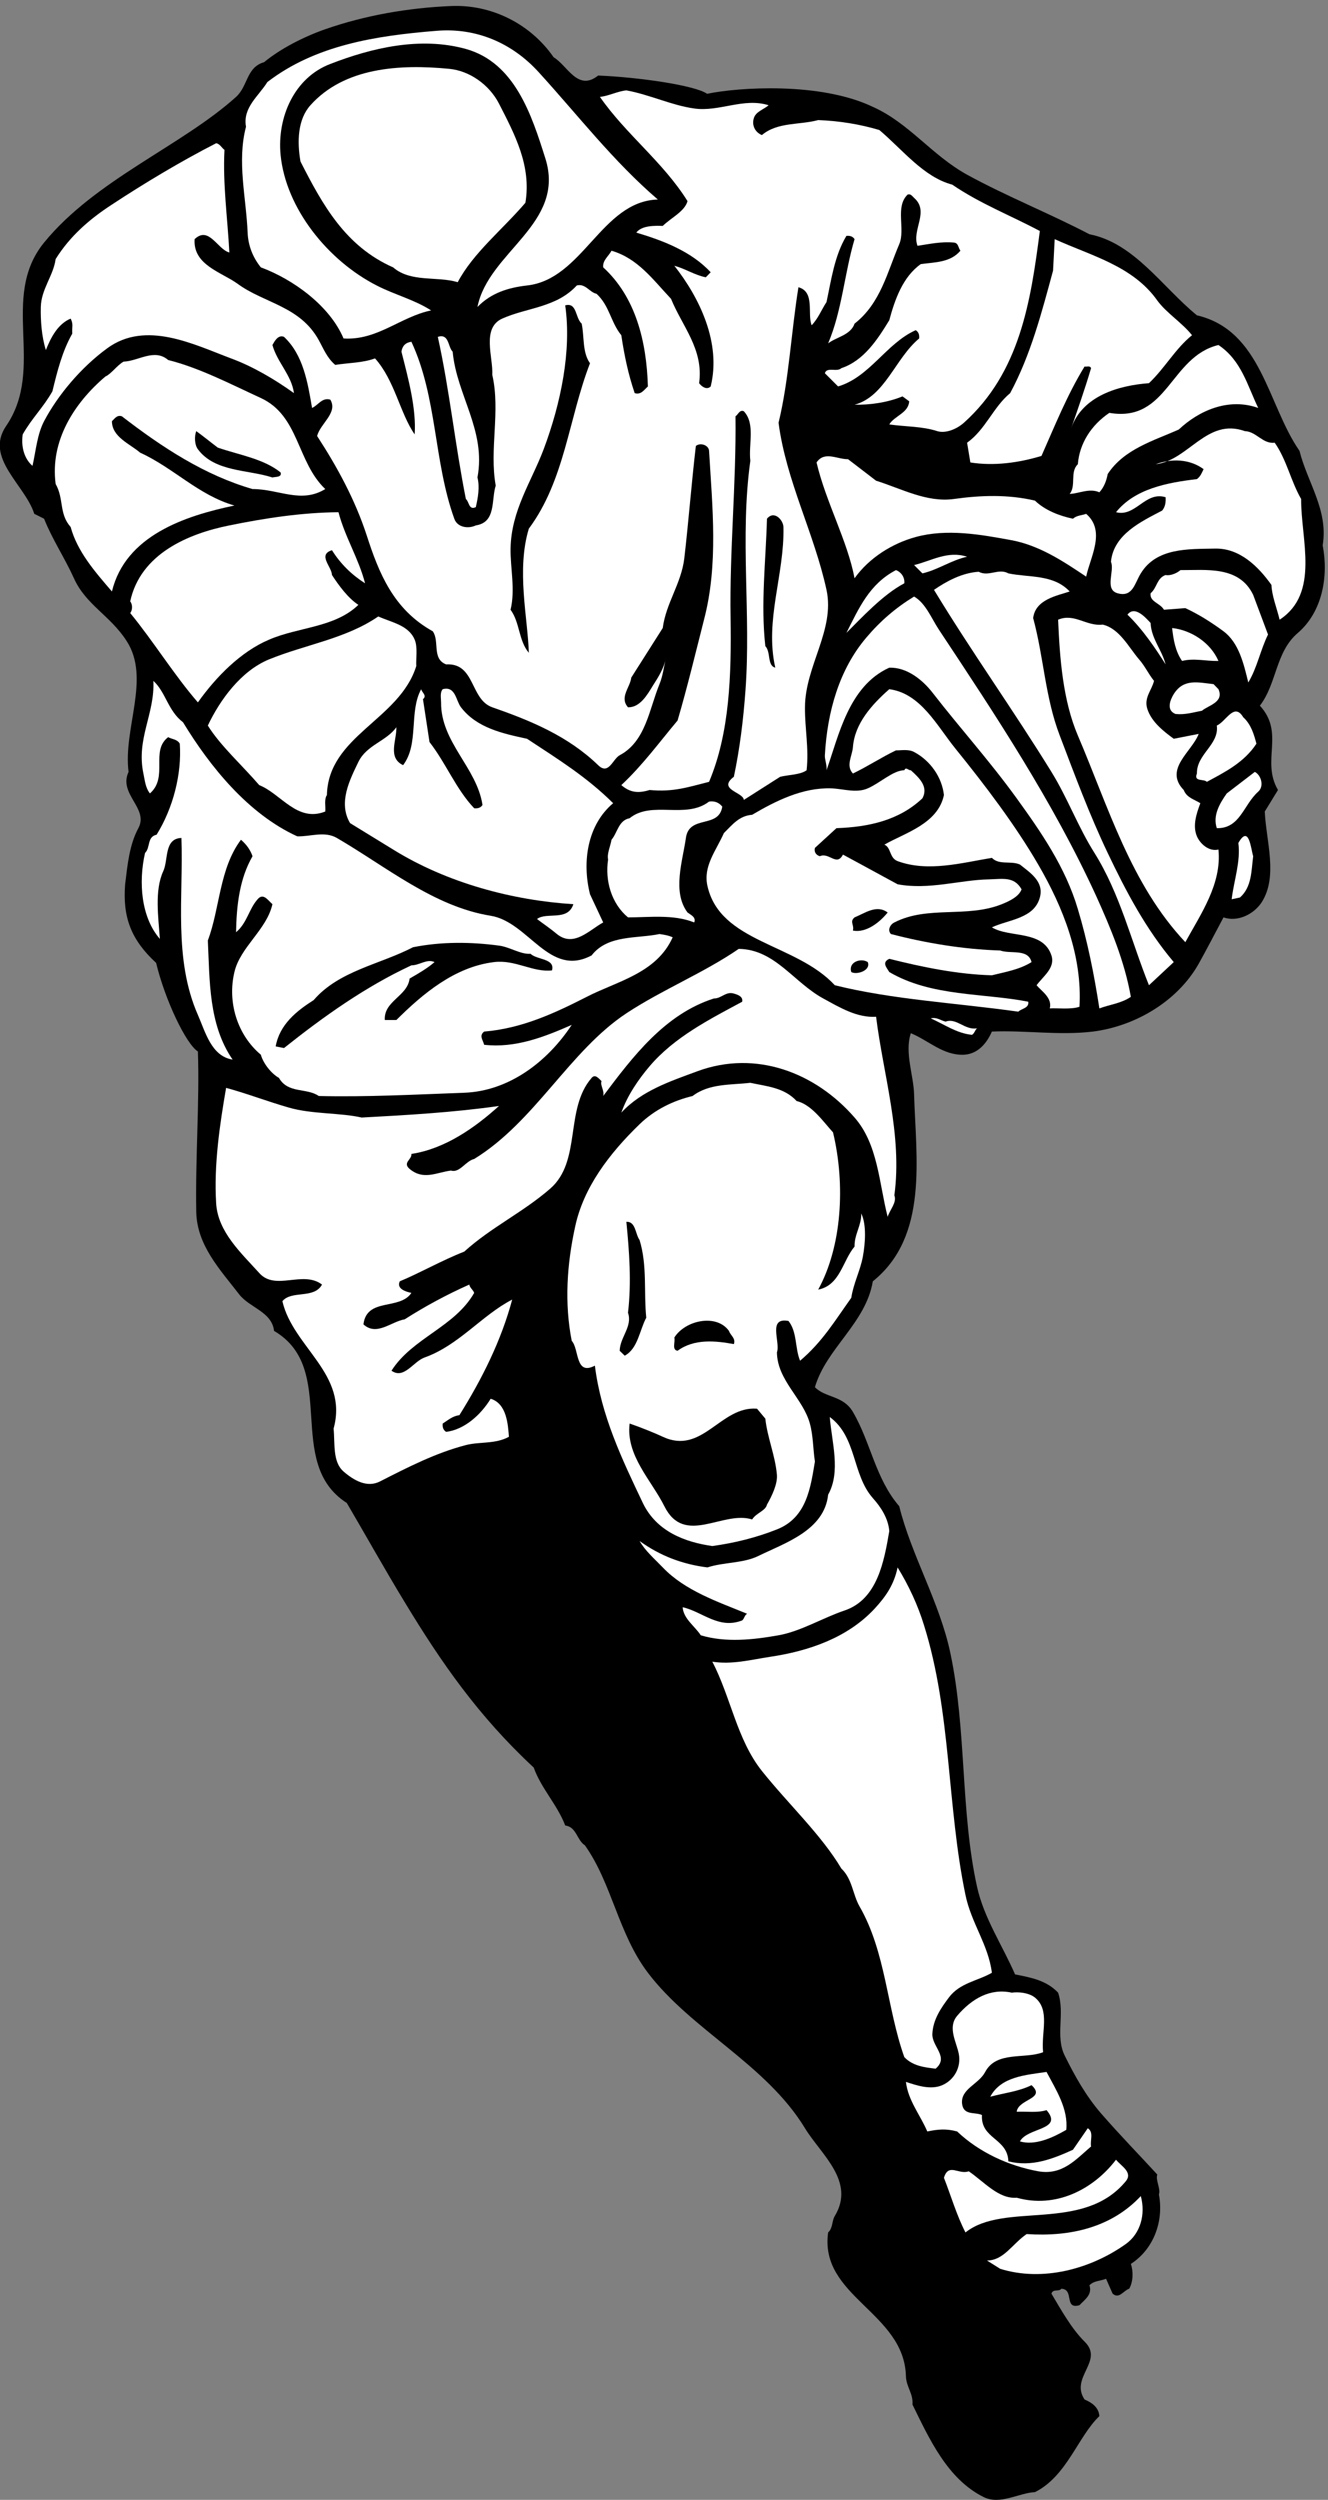
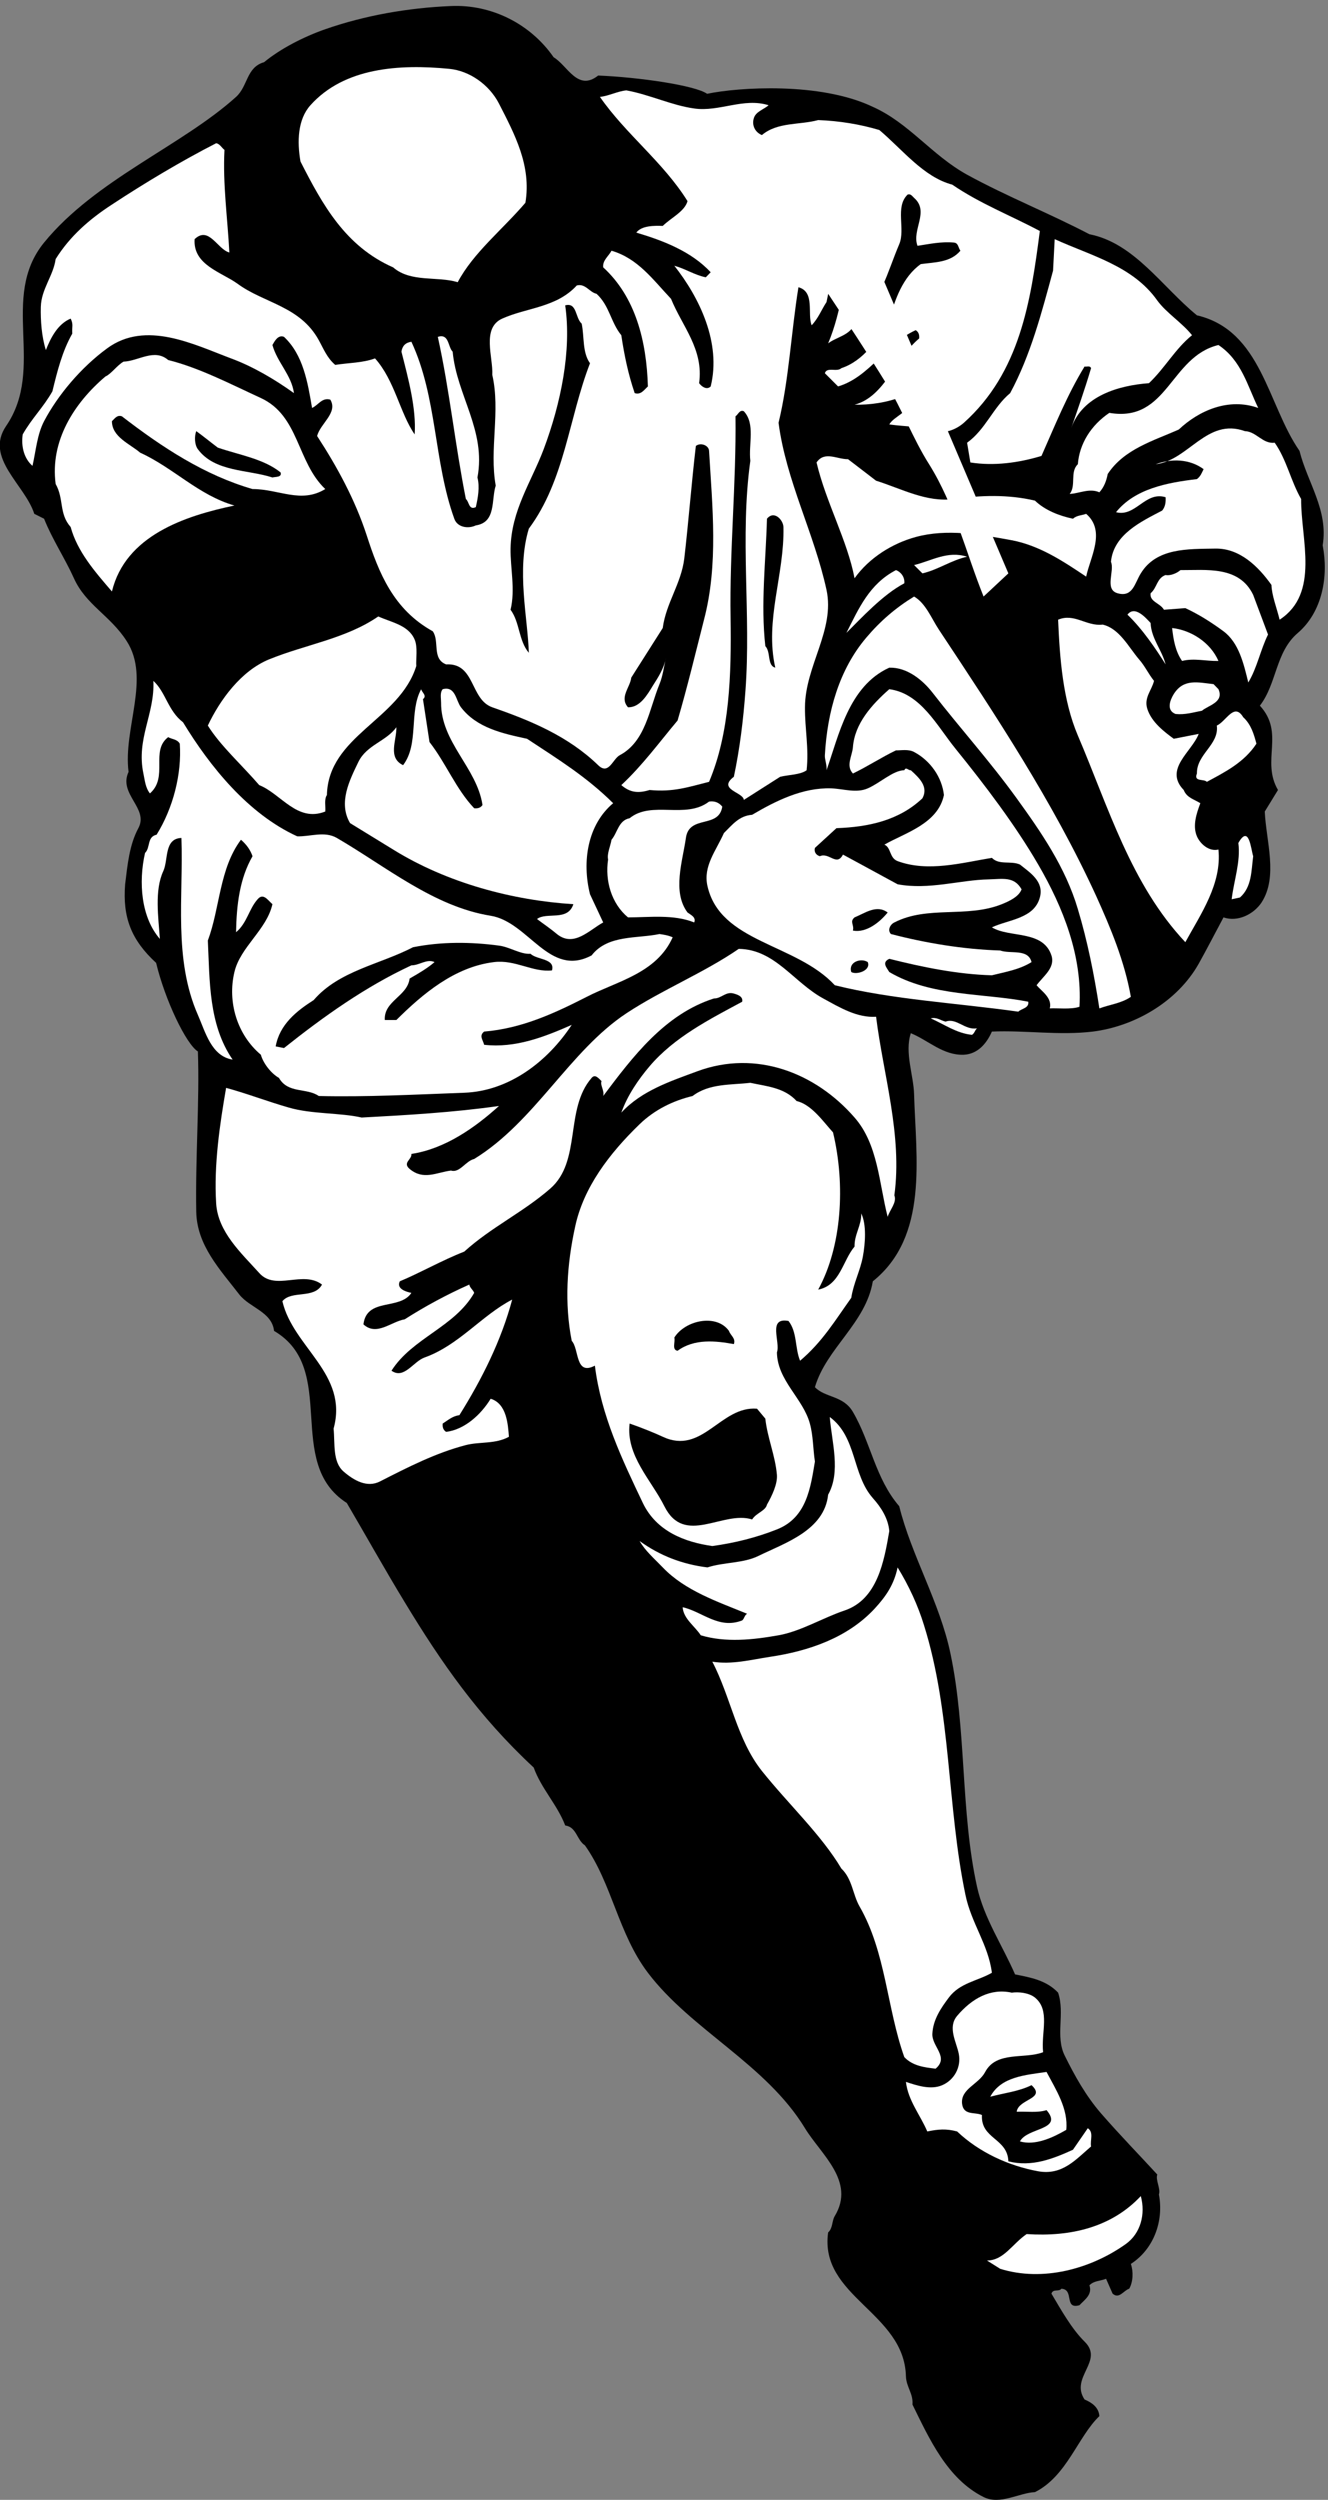
<svg xmlns="http://www.w3.org/2000/svg" viewBox="0 0 1082.96 2038.453" height="2038.453" width="1082.96" xml:space="preserve" id="svg2" version="1.1">
  <rect x="0" y="0" width="1082.96" height="2038.453" fill="#808080" stroke="none" />
  <defs id="defs6" />
  <g transform="matrix(1.333,0,0,-1.333,0,2038.453)" id="g10">
    <g transform="scale(0.104)" id="g12">
      <path id="path14" style="fill:#000000;fill-opacity:1;fill-rule:nonzero;stroke:none" d="m 3256.6,14367.2 c 81.55,-48 141.04,-203.4 261.93,-107.5 237.94,-9.6 569.92,-57.5 640.91,-107.4 183.26,38.3 665.86,71 974.81,-76.8 212.99,-95 347.31,-284.9 554.55,-399.1 235.07,-128.6 482.61,-226.4 719.59,-350.2 263.85,-51.8 426,-308 632.28,-476.9 380.9,-89.2 415.45,-526.7 603.49,-797.3 46.06,-185.1 170.79,-349.2 136.25,-555.5 35.5,-182.3 -1.92,-391.4 -145.84,-515.2 -132.4,-112.3 -122.81,-297.4 -223.55,-427.9 148.71,-162.2 5.76,-323.4 106.5,-496.1 l -77.72,-126.61 c 7.68,-172.71 79.64,-383.78 -19.19,-535.38 -46.05,-69.08 -140.07,-116.09 -223.54,-87.31 -48.94,-91.14 -95.95,-183.25 -145.84,-272.48 -126.65,-224.51 -378.03,-368.43 -622.69,-399.13 -197.65,-23.99 -400.09,8.64 -593.9,0 -31.66,-71.96 -84.43,-132.41 -165.02,-136.24 -121.85,-4.8 -208.21,84.43 -311.82,126.64 -37.42,-114.17 16.31,-246.58 19.18,-359.79 10.56,-373.23 86.36,-835.68 -242.73,-1099.53 -41.26,-246.58 -273.45,-393.37 -340.61,-622.68 60.45,-63.33 166.95,-47.98 223.55,-145.84 105.54,-180.38 131.45,-390.5 272.49,-554.56 70.99,-288.8 238.9,-566.08 301.26,-866.39 94.99,-449.98 58.53,-928.74 156.39,-1372.01 40.3,-183.26 148.72,-343.48 223.55,-515.23 92.11,-18.23 184.22,-34.53 253.3,-107.46 41.26,-122.81 -17.27,-255.21 38.37,-369.38 59.49,-119.93 123.78,-236.03 213.97,-340.61 118.01,-135.28 227.38,-246.58 331.01,-359.79 -11.52,-32.62 21.1,-83.48 9.59,-117.06 29.75,-159.26 -31.66,-322.37 -165.03,-408.72 15.36,-44.13 13.43,-105.54 -9.59,-145.84 -32.62,-9.59 -59.48,-63.32 -97.86,-28.78 l -38.38,87.31 c -32.62,-13.43 -71,-10.55 -97.87,-38.38 18.24,-54.69 -26.86,-83.47 -58.52,-117.05 -93.07,-26.86 -28.79,93.07 -106.5,96.9 -15.35,-20.15 -47.98,1.92 -58.53,-28.78 57.57,-96.91 118.98,-207.24 194.77,-282.077 117.05,-114.18 -87.31,-209.164 0,-340.605 43.18,-18.235 83.48,-46.055 87.31,-97.868 C 6340.27,371.68 6275.99,139.496 6087.94,45.465 5994.87,41.629 5882.62,-32.25 5785.71,16.684 5571.75,123.184 5465.26,362.086 5367.39,560.695 c 5.76,63.325 -36.46,103.618 -38.38,165.981 -9.59,377.064 -510.43,468.214 -457.66,846.234 28.79,25.91 21.11,67.16 39.34,96.91 122.81,204.36 -81.55,361.71 -175.58,516.18 -229.31,377.06 -667.77,576.63 -923.95,914.36 -174.62,230.27 -211.08,524.82 -370.34,749.33 -48.94,31.66 -47.98,107.46 -116.1,117.05 -45.09,119.94 -142,218.76 -185.18,340.61 -325.25,302.22 -544,617.88 -758.92,972.88 -115.13,189.02 -226.43,388.58 -340.6,583.34 -371.31,237.95 -45.1,787.72 -427.92,1012.22 -12.47,112.26 -143.92,136.25 -204.36,213.96 -114.18,147.76 -249.46,289.76 -253.3,486.45 -5.75,313.74 20.15,656.26 9.6,943.14 C 1094,8563.47 970.227,8823.48 918.418,9040.32 771.621,9175.6 720.77,9308 736.121,9502.77 c 14.395,118.02 24.945,231.23 77.715,330.05 63.324,117.06 -118.969,199.58 -57.566,330.98 -32.622,256.2 130.488,548.8 -10.551,768.6 -95.946,150.6 -240.824,213.9 -310.864,370.3 -53.73,119 -127.605,229.3 -175.578,350.2 l -57.566,28.8 c -55.652,172.7 -293.594,328.1 -165.988,516.2 235.066,343.5 -40.297,755.1 223.554,1079.4 302.227,370.3 808.813,567.9 1129.273,856.7 71,64.3 59.49,173.7 165.02,204.4 96.91,79.6 231.23,148.7 359.8,193.8 231.23,80.6 485.48,125.7 739.74,136.3 237.94,10.5 467.25,-104.6 603.49,-301.3" />
-       <path id="path16" style="fill:#ffffff;fill-opacity:1;fill-rule:nonzero;stroke:none" d="m 3168.33,14279.9 c 231.22,-253.3 439.43,-524.8 701.36,-749.4 -331.01,-9.6 -440.39,-469.1 -769.48,-505.6 -109.38,-12.5 -211.08,-43.2 -291.67,-126.6 64.28,326.2 521.94,488.3 399.13,875 -80.6,255.2 -179.42,562.2 -467.25,642.8 -270.57,74.9 -557.44,4.8 -797.31,-88.2 -210.12,-79.7 -313.74,-310.9 -292.63,-534.5 30.7,-315.6 279.2,-622.6 565.11,-768.5 103.62,-53.7 222.6,-83.5 320.46,-146.8 -179.42,-36.4 -315.66,-177.5 -515.22,-165 -80.6,191.9 -296.47,348.3 -486.44,418.3 -47.98,59.5 -74.84,129.5 -77.72,204.4 -8.63,208.2 -63.32,417.3 -9.6,622.7 -20.14,113.2 73.88,179.4 125.69,262.9 282.08,216.8 636.12,272.4 993.03,301.2 236.03,20.2 447.11,-71.9 602.54,-242.7" />
      <path id="path18" style="fill:#ffffff;fill-opacity:1;fill-rule:nonzero;stroke:none" d="m 2935.18,14094.7 c 91.15,-178.5 191.89,-364.6 155.44,-583.3 -133.37,-156.4 -307.03,-294.6 -398.17,-467.3 -118.98,36.5 -276.33,-2.9 -379.95,87.3 -281.12,123.8 -415.44,368.4 -544.97,622.7 -20.15,115.1 -17.27,246.6 58.53,331 198.6,221.6 521.94,242.8 817.45,214 117.05,-11.5 233.15,-91.2 291.67,-204.4" />
      <path id="path20" style="fill:#ffffff;fill-opacity:1;fill-rule:nonzero;stroke:none" d="m 4083.65,14065.9 c 147.75,-21.1 289.75,65.3 437.5,19.2 -28.78,-25.9 -75.79,-36.5 -87.3,-77.7 -12.48,-42.2 9.59,-82.5 47.97,-97.9 91.15,77.7 222.59,58.6 331.01,88.3 125.69,-4.8 246.58,-24.9 359.8,-58.5 139.12,-118 260,-276.4 428.87,-321.4 163.1,-111.3 343.48,-181.4 515.22,-272.5 -53.73,-415.5 -117.05,-831.9 -447.1,-1128.3 -41.26,-36.5 -106.5,-64.3 -156.39,-49 -87.31,28.8 -188.05,25.9 -282.08,39.4 28.78,49.9 113.21,67.1 117.05,136.2 l -39.34,28.8 c -88.26,-36.5 -193.8,-50.9 -282.07,-48.9 179.41,47.9 238.9,272.4 379.94,389.5 1.91,20.1 -1.92,37.4 -20.15,48.9 -173.66,-77.7 -269.61,-275.3 -456.7,-331 l -77.72,77.7 c 11.52,39.4 71.01,4.8 96.91,29.8 132.41,44.1 213,168.8 282.08,282.1 32.62,121.8 79.64,255.2 185.17,330 83.47,11.5 173.66,8.6 233.15,78.7 -12.47,16.3 -11.51,46 -38.38,48 -76.75,6.7 -143.92,-8.7 -213.96,-19.2 -35.5,94 71.96,201.4 -20.15,282 -11.51,10.6 -20.14,25.9 -38.37,19.2 -74.84,-72.9 -11.52,-202.4 -48.93,-291.6 -70.04,-163.1 -109.38,-347.4 -262.89,-467.3 -23.03,-68.1 -109.38,-79.6 -155.44,-116.1 81.56,191.9 95.95,411.6 155.44,613.1 -11.52,17.3 -28.79,21.1 -47.98,19.2 -70.04,-117.1 -88.27,-255.2 -117.05,-389.5 -29.74,-45.1 -47.97,-95 -87.31,-136.3 -26.86,66.2 21.11,196.7 -77.72,223.6 -43.17,-265.8 -55.64,-544 -117.05,-797.3 45.1,-342.6 209.16,-647.7 282.08,-982.5 50.85,-237 -125.69,-447.1 -126.65,-690.8 -0.96,-127.6 23.99,-240.8 9.6,-370.4 -36.46,-26.8 -103.62,-25.9 -155.44,-38.3 l -213.95,-136.29 c -1.92,46.09 -157.35,60.49 -58.53,136.29 35.5,167.9 55.65,335.8 68.12,505.6 33.59,452.8 -33.58,902.8 28.79,1352.8 -11.52,97.9 30.7,217.8 -38.38,291.7 -24.95,10.5 -32.62,-19.2 -48.93,-29.8 4.79,-395.3 -35.5,-790.5 -28.79,-1186.8 4.8,-331 -4.8,-675.5 -126.65,-963.3 -122.81,-30.7 -209.15,-61.4 -350.2,-48 -64.28,-20.1 -114.17,-16.3 -165.98,28.8 124.73,116.1 224.51,253.3 331.01,380 57.57,196.7 104.58,393.3 155.43,592.9 85.4,326.2 48.93,664.9 29.74,993 -1.91,33.6 -50.84,50.9 -77.71,28.8 -25.9,-220.7 -43.17,-449 -68.12,-662 -18.23,-148.7 -107.46,-261.9 -126.65,-408.7 l -185.17,-291.7 c -6.72,-58.5 -71,-116.1 -19.19,-174.6 71,-1.9 114.18,74.8 145.83,126.6 32.63,50.9 66.21,103.6 77.72,165 -12.47,-51.8 -18.23,-106.5 -38.38,-155.4 -60.44,-146.8 -80.59,-336.7 -234.1,-418.3 -41.26,-22.1 -64.29,-119 -126.65,-58.5 -178.46,172.7 -400.09,262.9 -622.69,340.6 -131.44,46 -99.78,261.9 -271.52,252.3 -85.39,32.6 -37.42,136.3 -78.68,194.8 -232.18,128.5 -317.57,344.4 -388.57,564.1 -68.12,209.2 -173.66,403 -291.68,584.3 18.24,73.9 123.77,136.3 77.72,214 -48.93,14.4 -71,-32.6 -107.46,-48.9 -25.9,151.6 -51.81,311.8 -165.02,418.3 -35.5,14.4 -56.61,-27.8 -68.12,-48 27.82,-101.7 112.25,-176.5 126.64,-283 -115.13,82.5 -242.74,157.3 -370.35,204.3 -217.79,81.6 -501.788,226.5 -729.175,58.6 -154.473,-113.2 -289.754,-275.4 -370.348,-427.9 -41.257,-79.7 -47.972,-173.7 -68.121,-262.9 -47.972,41.2 -68.125,111.3 -57.57,185.1 53.73,95 120.894,158.3 174.621,253.3 28.785,118 57.566,235.1 117.051,339.7 -2.875,42.2 7.68,52.7 -9.594,88.2 -77.715,-32.6 -118.012,-115.1 -145.836,-185.1 -24.945,78.6 -31.66,174.6 -29.742,253.3 2.879,106.5 72.918,181.3 87.309,282 84.433,135.3 199.566,235.1 331.011,320.5 196.688,129.5 410.644,257.1 613.094,360.8 21.1,-2.9 32.62,-26.9 48.93,-39.4 -10.55,-200.5 18.23,-402 28.78,-603.5 -71,19.2 -119.93,158.3 -204.36,78.7 -10.56,-152.6 158.31,-193.8 253.29,-262.9 155.43,-114.2 366.51,-130.5 476.85,-331 28.78,-51.8 47.97,-103.6 96.9,-145.8 77.72,12.4 162.15,11.5 234.11,38.3 116.09,-129.5 145.84,-320.4 233.15,-447.1 10.55,151.6 -37.42,328.2 -77.72,486.5 4.8,33.6 23.99,53.7 58.53,58.5 152.55,-327.2 130.48,-702.3 252.33,-1041 18.23,-51.8 82.52,-60.4 126.65,-39.3 120.89,18.2 90.19,150.6 117.06,234.1 -38.38,213.9 28.78,436.5 -20.16,651.4 5.76,103.7 -64.27,275.4 58.53,331 145.84,65.3 318.54,64.3 438.47,194.8 50.85,13.4 74.84,-40.3 116.09,-48.9 76.76,-70.1 83.48,-167.9 145.84,-243.7 17.27,-117.1 41.26,-231.2 78.68,-340.6 36.46,-11.5 54.68,18.2 77.71,39.3 -7.68,266.7 -72.91,526.8 -262.89,700.4 -4.8,41.3 31.67,65.3 48.93,97.9 154.48,-45.1 241.79,-167.9 350.2,-283.1 65.24,-161.1 192.85,-296.4 165.03,-496 16.31,-22.1 46.05,-41.3 68.12,-19.2 63.32,256.2 -66.2,522.9 -213.96,710 64.29,-17.3 118.97,-54.7 185.18,-68.1 l 28.78,29.7 c -114.17,122.8 -279.2,186.2 -437.51,233.2 30.7,42.2 109.38,41.2 155.43,39.3 48.93,48 128.57,84.4 145.84,145.8 -142.96,229.4 -362.68,393.4 -515.23,613.1 52.77,5.8 104.58,33.6 155.44,38.4 137.19,-24.9 266.72,-88.3 399.13,-106.5" />
      <path id="path22" style="fill:#ffffff;fill-opacity:1;fill-rule:nonzero;stroke:none" d="m 6807.53,12936.6 c 52.77,-72.9 146.79,-131.4 204.36,-204.3 -98.82,-79.7 -158.31,-191.9 -253.3,-282.1 -179.41,-13.4 -390.5,-74.8 -456.7,-262.9 31.67,91.2 81.56,233.2 116.1,351.2 -6.72,17.2 -25.91,6.7 -38.38,9.6 -102.66,-167.9 -174.62,-348.3 -253.29,-525.8 -133.37,-40.3 -279.2,-60.5 -418.32,-38.4 l -19.2,116.1 c 109.38,78.7 153.52,209.2 253.3,291.7 120.89,224.5 185.18,473 252.34,720.5 l 9.6,185.2 c 213.95,-97.9 458.61,-156.4 603.49,-360.8" />
      <path id="path24" style="fill:#000000;fill-opacity:1;fill-rule:nonzero;stroke:none" d="m 3421.63,12800.4 c 16.3,-77.7 2.87,-167.9 48.92,-233.1 -125.68,-325.3 -147.75,-687 -359.79,-972.9 -73.87,-243.7 -5.75,-527.7 0,-730.2 -61.4,73.9 -51.81,177.5 -107.46,253.3 28.79,119 -1.92,246.6 0,359.8 3.84,224.5 121.85,391.5 194.77,584.3 100.74,268.7 165.03,579.5 126.65,846.3 70.04,19.2 58.53,-73.9 96.91,-107.5" />
      <path id="path26" style="fill:#ffffff;fill-opacity:1;fill-rule:nonzero;stroke:none" d="m 2662.7,12635.4 c 23.99,-257.2 197.65,-463.4 145.84,-739.8 14.39,-57.5 2.87,-119.9 -9.6,-174.6 -42.22,-19.2 -38.38,31.7 -58.52,48 -63.33,317.6 -95.95,640.9 -165.03,953.7 67.16,21.1 58.53,-58.5 87.31,-87.3" />
      <path id="path28" style="fill:#ffffff;fill-opacity:1;fill-rule:nonzero;stroke:none" d="m 7401.43,12304.4 c -174.63,62.3 -349.24,-15.4 -467.26,-126.7 -147.75,-66.2 -321.42,-114.2 -418.31,-261.9 -7.68,-40.3 -21.11,-76.8 -48.94,-107.5 -58.53,25.9 -117.05,-6.7 -174.62,-9.6 39.34,49 0,129.6 47.97,174.7 9.6,121.8 77.72,229.3 185.18,302.2 344.44,-58.5 355.95,330 641.87,399.1 136.24,-91.1 170.78,-240.8 234.11,-370.3" />
      <path id="path30" style="fill:#ffffff;fill-opacity:1;fill-rule:nonzero;stroke:none" d="m 989.418,12586.4 c 183.252,-46 363.632,-140 544.972,-223.5 226.43,-104.6 211.07,-376.1 378.98,-535.4 -142.96,-87.3 -272.48,0 -427.92,0 -282.07,81.6 -529.614,243.7 -768.516,427.9 -27.825,9.6 -41.258,-12.4 -58.528,-28.7 0,-93.1 105.539,-133.4 165.985,-185.2 197.649,-90.2 343.489,-250.4 554.559,-310.9 -293.59,-61.4 -640.907,-177.5 -720.544,-505.6 -101.699,118 -203.402,235.1 -242.742,379 -70.039,79.6 -38.379,165 -88.269,253.3 -33.579,252.3 107.46,474.9 292.632,632.2 32.625,13.5 68.121,65.3 106.5,87.4 87.309,2.8 181.336,79.6 262.891,9.5" />
      <path id="path32" style="fill:#ffffff;fill-opacity:1;fill-rule:nonzero;stroke:none" d="m 7498.33,12100 c 71,-101.7 94.03,-224.5 155.43,-331 -1.92,-237 111.3,-554.6 -126.65,-710 -16.31,68.1 -46.05,142 -47.97,204.4 -77.71,109.3 -187.09,216.8 -331.01,213.9 -161.19,-2.9 -345.4,4.8 -437.51,-145.8 -36.46,-58.5 -47.01,-142 -136.24,-117.1 -79.63,22.1 -16.31,131.5 -39.34,185.2 15.35,161.2 178.46,237 301.27,301.3 18.23,22 22.07,48.9 20.15,78.6 -120.89,36.5 -175.58,-118 -291.68,-88.2 111.3,138.1 299.35,173.6 475.89,194.7 22.07,16.4 28.79,37.5 39.34,58.6 -82.51,60.4 -189.01,63.3 -282.08,28.8 192.85,22 301.27,275.3 524.82,194.7 67.16,-1.9 104.58,-76.7 175.58,-68.1" />
      <path id="path34" style="fill:#000000;fill-opacity:1;fill-rule:nonzero;stroke:none" d="m 1281.09,12071.2 c 125.69,-43.2 268.65,-65.2 369.39,-145.8 9.59,-29.8 -29.75,-25 -47.97,-29.8 -145.84,47.1 -338.69,31.7 -438.47,166 -20.15,26.9 -21.11,76.8 -9.6,106.5 36.46,-25.9 84.44,-65.2 126.65,-96.9" />
      <path id="path36" style="fill:#ffffff;fill-opacity:1;fill-rule:nonzero;stroke:none" d="m 5153.43,11876.5 c 147.76,-46.1 298.39,-129.6 457.66,-107.5 157.35,22.1 318.54,27.8 476.85,-9.6 57.57,-55.6 141.04,-89.2 223.55,-106.5 22.07,20.2 51.81,19.2 77.72,28.8 117.05,-101.7 23.98,-254.3 0,-369.4 -137.2,92.1 -275.37,183.3 -437.51,214 -186.14,34.5 -381.86,69 -565.12,19.1 -137.2,-37.4 -273.44,-121.8 -359.79,-242.7 -41.26,219.7 -168.87,448.1 -223.56,681.2 47.02,69.1 120.89,18.2 185.18,19.2 l 165.02,-126.6" />
-       <path id="path38" style="fill:#ffffff;fill-opacity:1;fill-rule:nonzero;stroke:none" d="m 1991.09,11691.3 c 37.41,-144.9 118.96,-272.5 156.38,-418.3 -79.63,50.8 -144.87,115.1 -194.76,194.7 -86.35,-26.8 -0.96,-96.9 0,-145.8 41.25,-63.3 94.98,-136.3 155.43,-175.6 -139.12,-134.3 -351.16,-129.5 -524.82,-204.4 -167.91,-71 -313.75,-220.6 -419.28,-369.3 -139.13,160.2 -259.056,355.9 -398.177,525.7 14.395,16.4 14.395,51.8 0,68.2 60.45,281.1 343.487,399.1 583.347,447.1 211.08,43.1 427.92,75.8 641.88,77.7" />
      <path id="path40" style="fill:#000000;fill-opacity:1;fill-rule:nonzero;stroke:none" d="m 4608.46,11604 c 6.72,-279.2 -111.29,-546.9 -47.97,-827.1 -48.93,12.5 -24.94,91.2 -58.53,126.7 -27.82,249.4 2.88,499.8 9.6,749.3 42.22,51.8 95.94,-7.7 96.9,-48.9" />
      <path id="path42" style="fill:#ffffff;fill-opacity:1;fill-rule:nonzero;stroke:none" d="m 5688.8,11429.3 c -93.06,-20.1 -170.77,-76.7 -262.88,-97.8 l -48.94,48.9 c 100.75,24 197.65,86.4 311.82,48.9" />
      <path id="path44" style="fill:#ffffff;fill-opacity:1;fill-rule:nonzero;stroke:none" d="m 7371.68,11204.8 87.31,-233.1 c -45.09,-91.2 -63.32,-193.8 -116.09,-282.1 -26.86,109.4 -54.69,233.2 -145.83,301.3 -72.93,53.7 -145.84,99.8 -224.52,136.2 l -125.68,-9.6 c -23.03,40.3 -85.4,46.1 -78.68,96.9 39.34,33.6 35.5,88.3 88.27,107.5 23.02,-5.8 63.32,7.7 87.31,28.8 150.63,-1 345.4,26.8 427.91,-145.9" />
      <path id="path46" style="fill:#ffffff;fill-opacity:1;fill-rule:nonzero;stroke:none" d="m 5319.42,11273 c -126.65,-66.2 -256.18,-208.2 -340.61,-291.7 71.96,142 134.33,287.8 291.67,369.4 30.71,-11.5 52.77,-43.2 48.94,-77.7" />
-       <path id="path48" style="fill:#ffffff;fill-opacity:1;fill-rule:nonzero;stroke:none" d="m 5931.55,11331.5 c 122.81,-25.9 263.84,-3.9 360.75,-106.5 -73.87,-25 -201.48,-46.1 -214.92,-156.4 62.37,-229.3 70.04,-465.3 156.39,-690.8 88.27,-232.2 174.62,-465.34 282.09,-690.81 107.45,-225.47 224.51,-448.06 388.57,-641.88 l -145.84,-136.23 c -104.57,260 -169.82,537.28 -320.45,778.11 -95.95,151.59 -158.31,323.31 -253.3,476.81 -223.55,362.7 -471.09,708.1 -690.8,1070.8 72.91,49.9 163.1,99.8 262.89,106.5 58.53,-31.7 117.05,23 174.62,-9.6" />
+       <path id="path48" style="fill:#ffffff;fill-opacity:1;fill-rule:nonzero;stroke:none" d="m 5931.55,11331.5 l -145.84,-136.23 c -104.57,260 -169.82,537.28 -320.45,778.11 -95.95,151.59 -158.31,323.31 -253.3,476.81 -223.55,362.7 -471.09,708.1 -690.8,1070.8 72.91,49.9 163.1,99.8 262.89,106.5 58.53,-31.7 117.05,23 174.62,-9.6" />
      <path id="path50" style="fill:#ffffff;fill-opacity:1;fill-rule:nonzero;stroke:none" d="m 5522.82,11000.5 c 333.89,-503.7 671.62,-1013.2 924.91,-1565.85 86.35,-190.93 166.95,-383.78 204.36,-593.9 -55.64,-38.37 -123.77,-45.09 -185.17,-68.12 -30.7,199.57 -70.04,396.25 -126.65,584.3 -72.92,246.59 -217.79,454.78 -359.79,651.47 -160.23,221.6 -330.05,408.7 -496.03,622.7 -55.66,71 -146.8,148.7 -253.3,145.8 -239.86,-108.4 -297.43,-402 -369.39,-603.5 3.84,29.8 -11.51,65.3 -9.6,88.3 14.39,257.1 84.44,503.7 242.75,690.8 82.51,97.9 173.66,176.5 282.07,242.7 68.13,-39.3 101.71,-127.6 145.84,-194.7" />
      <path id="path52" style="fill:#ffffff;fill-opacity:1;fill-rule:nonzero;stroke:none" d="m 6768.19,11039.8 c 3.83,-92.1 67.16,-159.3 88.27,-243.7 -55.65,88.3 -134.32,206.3 -224.51,292.6 43.17,55.7 106.5,-17.2 136.24,-48.9" />
      <path id="path54" style="fill:#ffffff;fill-opacity:1;fill-rule:nonzero;stroke:none" d="m 2439.15,10941.9 c 19.19,-44.1 6.71,-116 9.59,-155.4 -98.82,-317.6 -517.14,-408.7 -525.78,-758.9 -17.27,-25.9 -6.71,-65.25 -9.59,-96.91 -165.99,-65.24 -259.05,103.61 -388.58,155.41 -100.74,117.1 -228.35,231.2 -302.23,350.2 71,150.7 195.73,322.4 360.76,389.6 213.95,87.3 450.94,120.8 641.87,252.3 74.84,-34.6 177.5,-49.9 213.96,-136.3" />
      <path id="path56" style="fill:#ffffff;fill-opacity:1;fill-rule:nonzero;stroke:none" d="m 6700.07,10825.9 c 35.5,-40.3 55.65,-86.4 88.27,-126.7 -13.43,-55.6 -60.45,-98.8 -39.34,-165 24.95,-78.7 100.74,-135.3 155.43,-175.6 48.93,9.6 97.86,19.2 146.8,28.8 -40.3,-105.6 -206.28,-207.3 -88.28,-330.1 18.24,-46 61.41,-54.7 97.87,-77.68 -22.07,-59.49 -47.01,-131.44 -20.15,-194.77 20.15,-46.05 71.96,-91.15 126.65,-77.72 20.15,-201.48 -102.66,-377.06 -194.77,-544.96 -320.46,340.6 -451.9,793.46 -632.28,1215.63 -88.26,207.2 -106.5,454.8 -116.09,681.2 95.95,40.3 165.98,-40.3 261.93,-28.8 98.82,-23 152.55,-132.4 213.96,-204.3" />
      <path id="path58" style="fill:#ffffff;fill-opacity:1;fill-rule:nonzero;stroke:none" d="m 7167.32,10816.3 c -71.96,-2 -142.96,18.2 -213.96,0 -39.33,56.6 -50.85,124.7 -58.52,193.8 112.25,-12.5 225.47,-85.4 272.48,-193.8" />
      <path id="path60" style="fill:#ffffff;fill-opacity:1;fill-rule:nonzero;stroke:none" d="m 1076.73,10455.5 c 157.35,-259 382.82,-539.2 671.61,-670.65 74.84,-2.88 160.23,32.62 233.15,-9.59 291.67,-169.83 570.87,-403.93 904.76,-457.66 224.51,-36.46 344.44,-366.51 593.9,-233.15 94.99,122.81 268.65,97.87 399.13,125.69 24.95,-3.84 48.93,-6.72 77.72,-19.19 -94.99,-212.04 -327.18,-258.09 -505.63,-350.2 -189.98,-96.9 -381.86,-186.13 -603.5,-204.36 -31.66,-24.94 -6.71,-48.93 0,-77.71 184.22,-21.11 355.96,47.01 515.23,117.05 -142,-215.88 -368.43,-389.54 -632.28,-399.14 -285.92,-10.55 -576.63,-25.9 -855.83,-19.19 -71.96,49.9 -180.38,12.48 -234.1,106.5 -44.14,24.95 -91.15,82.52 -106.5,136.25 -139.12,117.05 -197.65,309.9 -155.44,486.44 34.54,147.75 189.98,248.5 223.56,399.13 -29.75,26.86 -54.69,67.16 -87.31,28.78 -51.81,-58.52 -61.41,-139.12 -126.65,-193.8 2.88,161.18 21.11,315.66 96.9,447.1 -12.47,36.46 -35.5,69.08 -68.12,96.9 -127.6,-170.78 -122.81,-400.09 -194.77,-592.94 11.52,-236.98 3.84,-494.12 145.84,-700.4 -125.69,20.15 -160.23,163.11 -204.36,262.89 -144.88,330.05 -84.43,698.48 -96.91,1041.01 -102.657,-3.84 -75.794,-127.61 -106.497,-194.77 -52.77,-114.18 -28.781,-272.49 -20.149,-399.13 -110.336,126.64 -126.648,332.93 -87.308,505.63 32.621,31.66 10.554,94.98 68.121,107.46 96.903,156.39 148.713,356.95 136.243,535.35 -16.31,27.8 -46.06,25 -68.122,38.4 -106.5,-80.6 2.879,-234.1 -107.461,-331 -26.863,33.6 -29.742,76.7 -38.375,117 -43.176,205.4 68.121,351.2 58.527,545 72.918,-66.2 85.391,-175.6 174.621,-243.7" />
      <path id="path62" style="fill:#ffffff;fill-opacity:1;fill-rule:nonzero;stroke:none" d="m 7167.32,10650.3 c 34.54,-77.7 -60.45,-95 -96.91,-126.7 -50.84,-9.6 -98.82,-24.9 -155.43,-19.2 -54.68,21.1 -33.58,79.7 -10.55,117.1 58.52,93.1 143.92,68.1 234.11,58.5 l 28.78,-29.7" />
      <path id="path64" style="fill:#ffffff;fill-opacity:1;fill-rule:nonzero;stroke:none" d="m 2488.08,10591.8 38.38,-252.4 c 97.86,-125.7 155.43,-276.3 262.88,-389.52 20.16,-1.92 37.43,1.91 48.94,19.19 -33.58,220.63 -245.62,368.43 -243.7,603.53 0,25.9 -7.68,57.5 9.59,77.7 75.8,20.1 77.72,-68.1 107.46,-106.5 93.07,-121.9 246.58,-154.5 388.58,-185.2 180.38,-119 350.2,-223.5 506.59,-378.98 -150.64,-126.65 -184.22,-342.52 -136.25,-535.37 l 77.72,-165.99 c -81.55,-44.13 -172.7,-148.71 -272.48,-68.12 -37.42,31.66 -77.72,58.53 -117.06,88.27 56.61,43.18 181.34,-15.35 213.97,87.31 -355,22.07 -741.66,123.77 -1060.2,321.41 l -253.3,155.44 c -70.99,119.93 -1.91,254.23 48.94,359.83 48.93,100.7 164.06,120.9 223.55,204.3 1.92,-78.7 -52.77,-178.4 39.34,-223.5 94.98,124.7 33.58,313.7 106.49,447.1 3.84,-19.2 36.46,-38.4 10.56,-58.5" />
      <path id="path66" style="fill:#ffffff;fill-opacity:1;fill-rule:nonzero;stroke:none" d="m 5620.68,10300.1 c 175.59,-216.9 352.12,-450.01 486.45,-681.23 146.79,-252.34 260.01,-538.26 242.74,-836.64 -51.81,-17.27 -128.57,-6.72 -174.62,-9.6 15.35,62.37 -47.97,100.74 -77.71,136.25 39.33,53.72 111.29,102.65 87.3,175.57 -49.89,150.64 -246.58,101.71 -350.2,165.03 98.82,46.05 248.5,50.85 282.08,175.58 25.91,94.02 -57.56,145.83 -117.05,193.81 -54.69,23.98 -121.85,-4.8 -165.03,39.33 -175.58,-28.78 -376.1,-85.39 -554.56,-19.18 -48.93,18.22 -37.42,79.63 -77.72,96.9 119.93,69.08 314.71,121.85 350.2,291.68 -11.51,104.6 -79.63,202.4 -175.58,253.3 -33.58,18.2 -78.67,8.6 -106.5,9.6 -82.51,-39.4 -165.98,-94 -253.29,-136.3 -43.17,46.1 -3.83,103.7 0,155.5 10.56,138.1 110.34,249.4 213.96,340.6 185.17,-25 279.2,-214 389.53,-350.2" />
      <path id="path68" style="fill:#ffffff;fill-opacity:1;fill-rule:nonzero;stroke:none" d="m 7390.87,10329.8 c -72.92,-111.3 -187.09,-167.9 -291.67,-224.5 -18.23,19.2 -78.68,-1.9 -58.53,48.9 -1.92,115.2 131.45,168.9 117.06,282.1 55.64,25 101.7,138.2 155.43,49 47.01,-43.2 62.36,-99.8 77.71,-155.5" />
      <path id="path70" style="fill:#ffffff;fill-opacity:1;fill-rule:nonzero;stroke:none" d="m 5319.42,10173.4 c 9.59,23.1 23.98,-1.9 38.38,0 48.93,-44.1 105.54,-96.9 68.12,-165 -138.16,-130.48 -316.62,-168.86 -505.63,-175.58 l -126.65,-116.09 c -6.72,-24.94 8.63,-43.18 28.79,-48.93 54.68,24.94 98.82,-62.37 136.23,9.59 l 321.42,-174.62 c 184.22,-34.54 369.39,25.91 535.38,28.79 82.5,1.92 149.67,19.19 193.8,-58.53 -15.35,-43.17 -72.92,-70.04 -116.09,-87.31 -204.37,-82.51 -436.55,-6.72 -632.28,-107.46 -23.99,-11.51 -42.21,-45.09 -20.15,-68.12 202.45,-52.77 425.04,-90.19 642.83,-96.91 61.41,-22.06 164.07,12.48 184.22,-68.12 -70.04,-44.13 -152.55,-57.56 -233.15,-77.71 -204.36,5.76 -407.76,47.97 -603.49,96.9 -46.06,-21.1 -15.35,-51.81 0,-77.71 247.54,-145.84 555.52,-122.81 817.45,-174.62 5.76,-38.38 -39.34,-39.34 -58.53,-58.53 -367.46,51.81 -734.94,70.04 -1079.38,155.44 -229.31,247.53 -674.49,249.45 -749.33,584.3 -25.9,116.09 49.89,205.32 96.91,310.86 49.89,48.93 89.23,101.7 165.98,107.46 137.2,80.59 295.51,161.2 466.29,155.4 72.92,-2.8 145.84,-29.7 213.96,0 72.92,31.7 149.68,106.5 214.92,106.5" />
-       <path id="path72" style="fill:#ffffff;fill-opacity:1;fill-rule:nonzero;stroke:none" d="m 7401.43,10047.7 c -87.32,-77.67 -106.5,-217.75 -243.7,-214.88 -24.95,74.84 17.27,145.84 58.52,204.38 l 165.03,126.6 c 36.46,-18.2 56.6,-83.4 20.15,-116.1" />
      <path id="path74" style="fill:#ffffff;fill-opacity:1;fill-rule:nonzero;stroke:none" d="m 4248.67,9959.47 c -20.15,-131.44 -194.77,-46.05 -213.96,-184.21 -19.18,-135.29 -81.55,-317.58 9.6,-438.47 19.19,-14.4 51.81,-27.83 39.34,-58.53 -121.85,48.94 -263.85,29.74 -389.54,29.74 -96.91,80.6 -136.24,214.92 -117.06,340.61 -7.67,32.62 13.43,77.71 20.15,116.09 35.51,42.22 41.26,114.18 106.5,126.65 129.53,105.54 330.05,-7.67 467.25,97.86 31.67,4.8 57.57,-4.79 77.72,-29.74" />
      <path id="path76" style="fill:#ffffff;fill-opacity:1;fill-rule:nonzero;stroke:none" d="m 7371.68,9667.8 c -11.51,-87.31 -7.67,-180.38 -77.72,-242.74 l -48.92,-10.56 c 13.43,111.3 53.72,222.6 39.33,331.01 63.33,112.26 73.88,-36.46 87.31,-77.71" />
      <path id="path78" style="fill:#000000;fill-opacity:1;fill-rule:nonzero;stroke:none" d="m 5221.55,9336.79 c -48.92,-60.45 -127.6,-120.9 -204.36,-106.5 8.63,34.54 -21.11,51.81 9.6,77.71 59.48,23.99 129.52,77.72 194.76,28.79" />
      <path id="path80" style="fill:#000000;fill-opacity:1;fill-rule:nonzero;stroke:none" d="m 2935.18,9142.02 c 62.37,-7.68 127.61,-52.77 185.18,-47.97 40.29,-37.42 145.84,-26.87 126.64,-97.87 -114.17,-12.47 -214.91,64.28 -340.6,48.93 -232.19,-27.82 -421.2,-188.05 -574.71,-340.6 h -68.12 c -6.72,112.26 133.36,139.12 145.84,243.7 50.84,28.78 107.45,62.36 146.79,96.9 -45.09,21.11 -88.27,-19.18 -136.24,-19.18 -270.57,-125.7 -518.1,-302.23 -749.33,-486.45 l -48.93,9.6 c 23.02,129.53 123.76,209.16 223.55,272.48 148.71,172.71 388.57,209.16 584.3,310.87 167.91,33.57 340.61,31.66 505.63,9.59" />
      <path id="path82" style="fill:#ffffff;fill-opacity:1;fill-rule:nonzero;stroke:none" d="m 4842.57,8831.16 c 97.86,-53.73 200.53,-115.14 310.86,-107.46 42.22,-340.61 155.43,-697.52 107.46,-1050.6 16.31,-42.22 -26.86,-84.43 -39.34,-126.65 -50.85,198.61 -56.6,426.96 -194.76,584.31 -230.27,264.81 -580.47,399.13 -923.95,272.48 -160.23,-59.49 -328.14,-114.17 -448.07,-243.7 36.46,102.66 101.7,196.69 165.98,272.49 146.8,172.7 353.09,276.31 544.98,379.94 6.71,31.66 -28.79,42.21 -48.94,47.97 -47.01,14.39 -73.88,-29.74 -117.05,-28.78 -288.79,-92.11 -477.81,-342.53 -651.47,-573.76 8.64,30.71 -20.15,66.21 -9.59,87.31 -16.31,15.36 -37.42,44.14 -58.53,19.19 -160.23,-184.21 -57.57,-489.32 -243.7,-651.46 -162.15,-141.04 -345.4,-225.48 -505.63,-370.35 -130.48,-50.85 -257.13,-123.77 -378.98,-174.62 -22.07,-45.09 39.34,-62.36 68.12,-68.12 -68.12,-103.62 -262.89,-25.91 -282.08,-185.18 77.71,-70.99 163.1,16.31 242.74,29.75 121.85,77.71 248.5,145.83 379.94,204.36 2.88,-19.19 23.03,-31.66 28.78,-48.93 -115.13,-201.49 -363.63,-264.81 -486.43,-457.66 73.87,-52.77 128.56,54.69 194.76,77.72 201.49,71.95 336.77,248.49 515.23,340.6 -64.29,-240.82 -177.5,-467.25 -310.86,-680.25 -38.38,-3.83 -66.21,-28.78 -97.87,-48.93 -1.92,-20.15 1.92,-37.42 20.15,-48.94 108.42,13.44 204.36,100.75 261.93,194.78 94.98,-28.79 101.7,-151.6 107.46,-223.56 -79.64,-44.13 -170.78,-27.82 -253.29,-48.93 -177.5,-46.05 -341.57,-130.48 -505.63,-213.96 -76.76,-39.33 -155.44,7.68 -213.96,58.53 -65.25,56.61 -49.9,164.07 -58.53,252.34 88.27,322.37 -237.94,476.84 -301.27,749.33 54.69,66.2 186.14,11.51 233.15,97.86 -112.26,85.39 -274.41,-39.33 -369.39,68.12 -107.46,118.98 -242.74,241.78 -253.29,408.73 -14.39,227.39 22.06,469.17 58.52,680.25 123.77,-33.58 244.66,-80.59 369.39,-116.09 134.32,-39.34 302.23,-29.75 427.91,-58.53 266.73,14.39 539.22,29.74 807.86,68.12 -141.04,-127.61 -317.57,-252.34 -515.22,-282.08 3.84,-33.58 -53.73,-50.85 -10.55,-88.27 81.55,-68.12 156.38,-21.11 243.7,-9.59 49.89,-16.31 86.35,56.6 136.23,68.12 357.88,219.71 560.33,635.15 895.18,856.79 211.07,139.12 455.73,237.94 661.05,378.98 213,-2.88 322.38,-196.69 497,-291.67" />
      <path id="path84" style="fill:#000000;fill-opacity:1;fill-rule:nonzero;stroke:none" d="m 5104.5,9045.11 c 20.15,-50.84 -67.16,-76.75 -96.9,-58.52 -19.19,59.48 57.56,84.43 96.9,58.52" />
      <path id="path86" style="fill:#ffffff;fill-opacity:1;fill-rule:nonzero;stroke:none" d="m 5562.16,8694.91 c 65.24,23.99 112.25,-51.8 185.17,-39.34 -13.43,-11.5 -13.43,-27.82 -29.74,-38.37 -90.19,8.64 -164.07,62.36 -242.74,96.9 35.5,8.64 58.53,-12.47 87.31,-19.19" />
      <path id="path88" style="fill:#ffffff;fill-opacity:1;fill-rule:nonzero;stroke:none" d="m 4686.18,8227.66 c 88.27,-20.14 159.27,-124.72 213.96,-184.21 73.88,-308.95 51.81,-671.62 -87.31,-924.91 129.53,25.9 142.96,168.86 213.96,253.29 -1.93,71 41.25,123.77 39.34,194.77 31.66,-64.28 23.98,-175.58 9.59,-253.3 -15.35,-83.46 -55.65,-158.3 -68.12,-242.73 -95.95,-134.33 -169.83,-259.05 -301.27,-370.35 -30.7,74.83 -16.31,167.9 -68.12,234.1 -124.73,23.03 -46.05,-123.77 -68.12,-185.17 2.88,-165.99 153.51,-269.61 193.81,-418.32 20.15,-72.92 18.23,-148.72 29.74,-223.55 -25.91,-153.51 -47.97,-330.06 -223.55,-399.14 -120.89,-47.96 -247.54,-79.63 -379.95,-97.86 -161.18,23.02 -328.13,85.39 -408.72,253.29 -122.81,258.1 -245.62,514.27 -282.08,807.86 -117.05,-61.4 -91.15,96.91 -136.24,145.84 -43.18,219.71 -28.78,449.02 20.15,671.62 48.93,230.27 200.52,429.83 378.98,602.53 87.31,84.43 195.73,138.16 311.82,165.98 97.86,74.84 226.43,64.29 339.65,77.72 96.9,-21.1 199.56,-27.82 272.48,-107.46" />
-       <path id="path90" style="fill:#000000;fill-opacity:1;fill-rule:nonzero;stroke:none" d="m 3762.23,7410.21 c 46.06,-151.59 23.99,-304.15 39.34,-456.7 -40.3,-75.8 -48.93,-181.33 -126.65,-223.55 l -29.74,28.79 c 1.92,80.59 76.75,142.95 48.93,223.54 21.1,179.42 7.68,358.84 -9.59,535.38 55.64,1.92 51.8,-71 77.71,-107.46" />
      <path id="path92" style="fill:#000000;fill-opacity:1;fill-rule:nonzero;stroke:none" d="m 4288.01,6875.79 c 8.63,-26.86 41.25,-43.17 28.78,-77.71 -104.58,19.19 -233.14,33.58 -331.01,-39.33 -35.5,5.75 -12.47,51.8 -19.19,77.71 62.37,100.74 246.58,142.96 321.42,39.33" />
      <path id="path94" style="fill:#000000;fill-opacity:1;fill-rule:nonzero;stroke:none" d="m 4501.96,6359.61 c 12.48,-114.17 58.53,-216.83 68.13,-331.01 3.83,-52.77 -27.83,-120.89 -58.53,-174.62 -8.63,-37.42 -62.36,-47.97 -87.31,-87.3 -172.7,54.68 -398.17,-159.28 -516.18,77.71 -75.8,152.55 -227.39,298.39 -204.37,486.44 66.21,-23.03 139.12,-51.81 194.77,-77.72 234.1,-109.38 339.65,182.3 554.57,165.03 l 48.92,-58.53" />
      <path id="path96" style="fill:#ffffff;fill-opacity:1;fill-rule:nonzero;stroke:none" d="m 5134.25,5892.36 c 48.93,-54.69 90.18,-118.97 96.9,-193.81 -30.7,-179.42 -70.04,-402.01 -262.89,-467.25 -130.49,-44.14 -258.09,-122.81 -388.58,-145.84 -150.63,-26.86 -310.86,-44.13 -457.65,0 -35.51,54.69 -101.71,96.9 -106.5,165.03 116.09,-25.9 212.04,-131.45 350.2,-77.72 13.43,11.52 12.47,28.78 28.78,39.34 -170.79,70.04 -365.55,135.28 -496.04,272.48 -48.93,50.86 -103.62,97.87 -136.24,155.43 118.97,-86.34 251.38,-137.2 399.13,-155.43 96.91,31.67 210.12,23.03 301.27,68.12 154.47,75.8 386.66,149.68 408.72,359.8 75.8,134.32 21.11,310.86 9.6,456.7 160.23,-118.01 130.48,-337.73 253.3,-476.85" />
      <path id="path98" style="fill:#ffffff;fill-opacity:1;fill-rule:nonzero;stroke:none" d="m 5435.51,5143.99 c 161.19,-515.22 134.33,-1061.15 243.7,-1585.97 34.54,-166.95 134.33,-291.68 155.43,-457.66 -84.43,-48.93 -188.05,-58.53 -253.29,-145.84 -45.1,-60.45 -93.07,-128.56 -96.9,-213.96 -2.89,-74.83 99.78,-136.24 19.18,-204.36 -67.16,7.68 -135.28,16.32 -184.21,68.12 -102.67,288.8 -108.42,616.93 -262.89,885.57 -41.26,71.96 -42.21,161.2 -107.46,223.56 -118.01,198.6 -310.86,378.02 -467.25,573.75 -147.76,186.13 -182.3,432.71 -291.68,642.83 116.1,-18.23 226.43,11.52 340.61,28.79 225.47,33.57 453.82,111.29 613.09,282.07 70.04,75.8 115.13,143.92 136.24,243.7 66.2,-108.41 118.97,-221.63 155.43,-340.6" />
      <path id="path100" style="fill:#ffffff;fill-opacity:1;fill-rule:nonzero;stroke:none" d="m 5951.7,2983.3 c 39.34,5.76 99.78,0 136.24,-28.78 91.15,-74.84 35.5,-203.4 47.97,-321.41 -108.42,-42.22 -274.4,8.63 -340.61,-116.1 -38.37,-72.92 -143.91,-98.82 -136.24,-185.17 7.68,-72.92 73.88,-48.93 117.06,-68.12 -7.68,-142 150.63,-135.29 155.43,-272.49 139.11,-35.5 265.77,16.31 379.94,68.12 L 6398.8,2186 c 36.46,-23.98 12.47,-71 19.19,-107.46 -91.15,-77.71 -168.86,-170.78 -310.86,-145.83 -173.67,31.66 -347.33,111.29 -476.85,234.1 -63.33,17.27 -111.3,13.43 -175.58,0 -41.26,96.91 -113.22,182.3 -125.69,291.67 64.29,-21.1 145.84,-48.93 213.96,-19.18 71,30.7 112.26,107.46 96.91,184.21 -13.44,69.08 -67.17,155.43 -9.6,223.55 86.35,101.71 195.73,164.07 321.42,136.24" />
      <path id="path102" style="fill:#ffffff;fill-opacity:1;fill-rule:nonzero;stroke:none" d="m 6156.06,2517.01 c 56.61,-106.5 128.57,-217.8 116.09,-340.6 -79.63,-46.05 -182.29,-94.03 -272.48,-68.12 43.17,83.47 258.09,65.24 156.39,184.21 -52.77,-17.27 -117.05,-6.71 -175.58,-9.59 10.56,76.75 175.58,74.83 87.31,156.39 -74.84,-37.42 -162.15,-46.06 -242.74,-68.12 63.32,118.97 208.2,127.61 331.01,145.83" />
-       <path id="path104" style="fill:#ffffff;fill-opacity:1;fill-rule:nonzero;stroke:none" d="m 6622.35,1874.18 c -250.41,-304.15 -712.87,-118.01 -943.14,-301.27 -52.77,102.66 -84.43,213.96 -126.65,321.42 26.87,90.19 87.32,16.31 145.84,38.38 90.19,-61.41 175.58,-164.07 282.08,-155.44 227.39,-64.27 449.02,46.06 584.3,223.56 29.75,-37.42 100.74,-73.88 57.57,-126.65" />
      <path id="path106" style="fill:#ffffff;fill-opacity:1;fill-rule:nonzero;stroke:none" d="M 6622.35,1504.79 C 6416.07,1358 6133.99,1281.24 5883.57,1358.95 l -77.71,48.94 c 98.82,0 148.71,97.86 233.15,155.43 261.92,-17.27 500.83,41.25 671.61,223.55 28.79,-106.5 -0.96,-219.71 -88.27,-282.08" />
    </g>
  </g>
</svg>